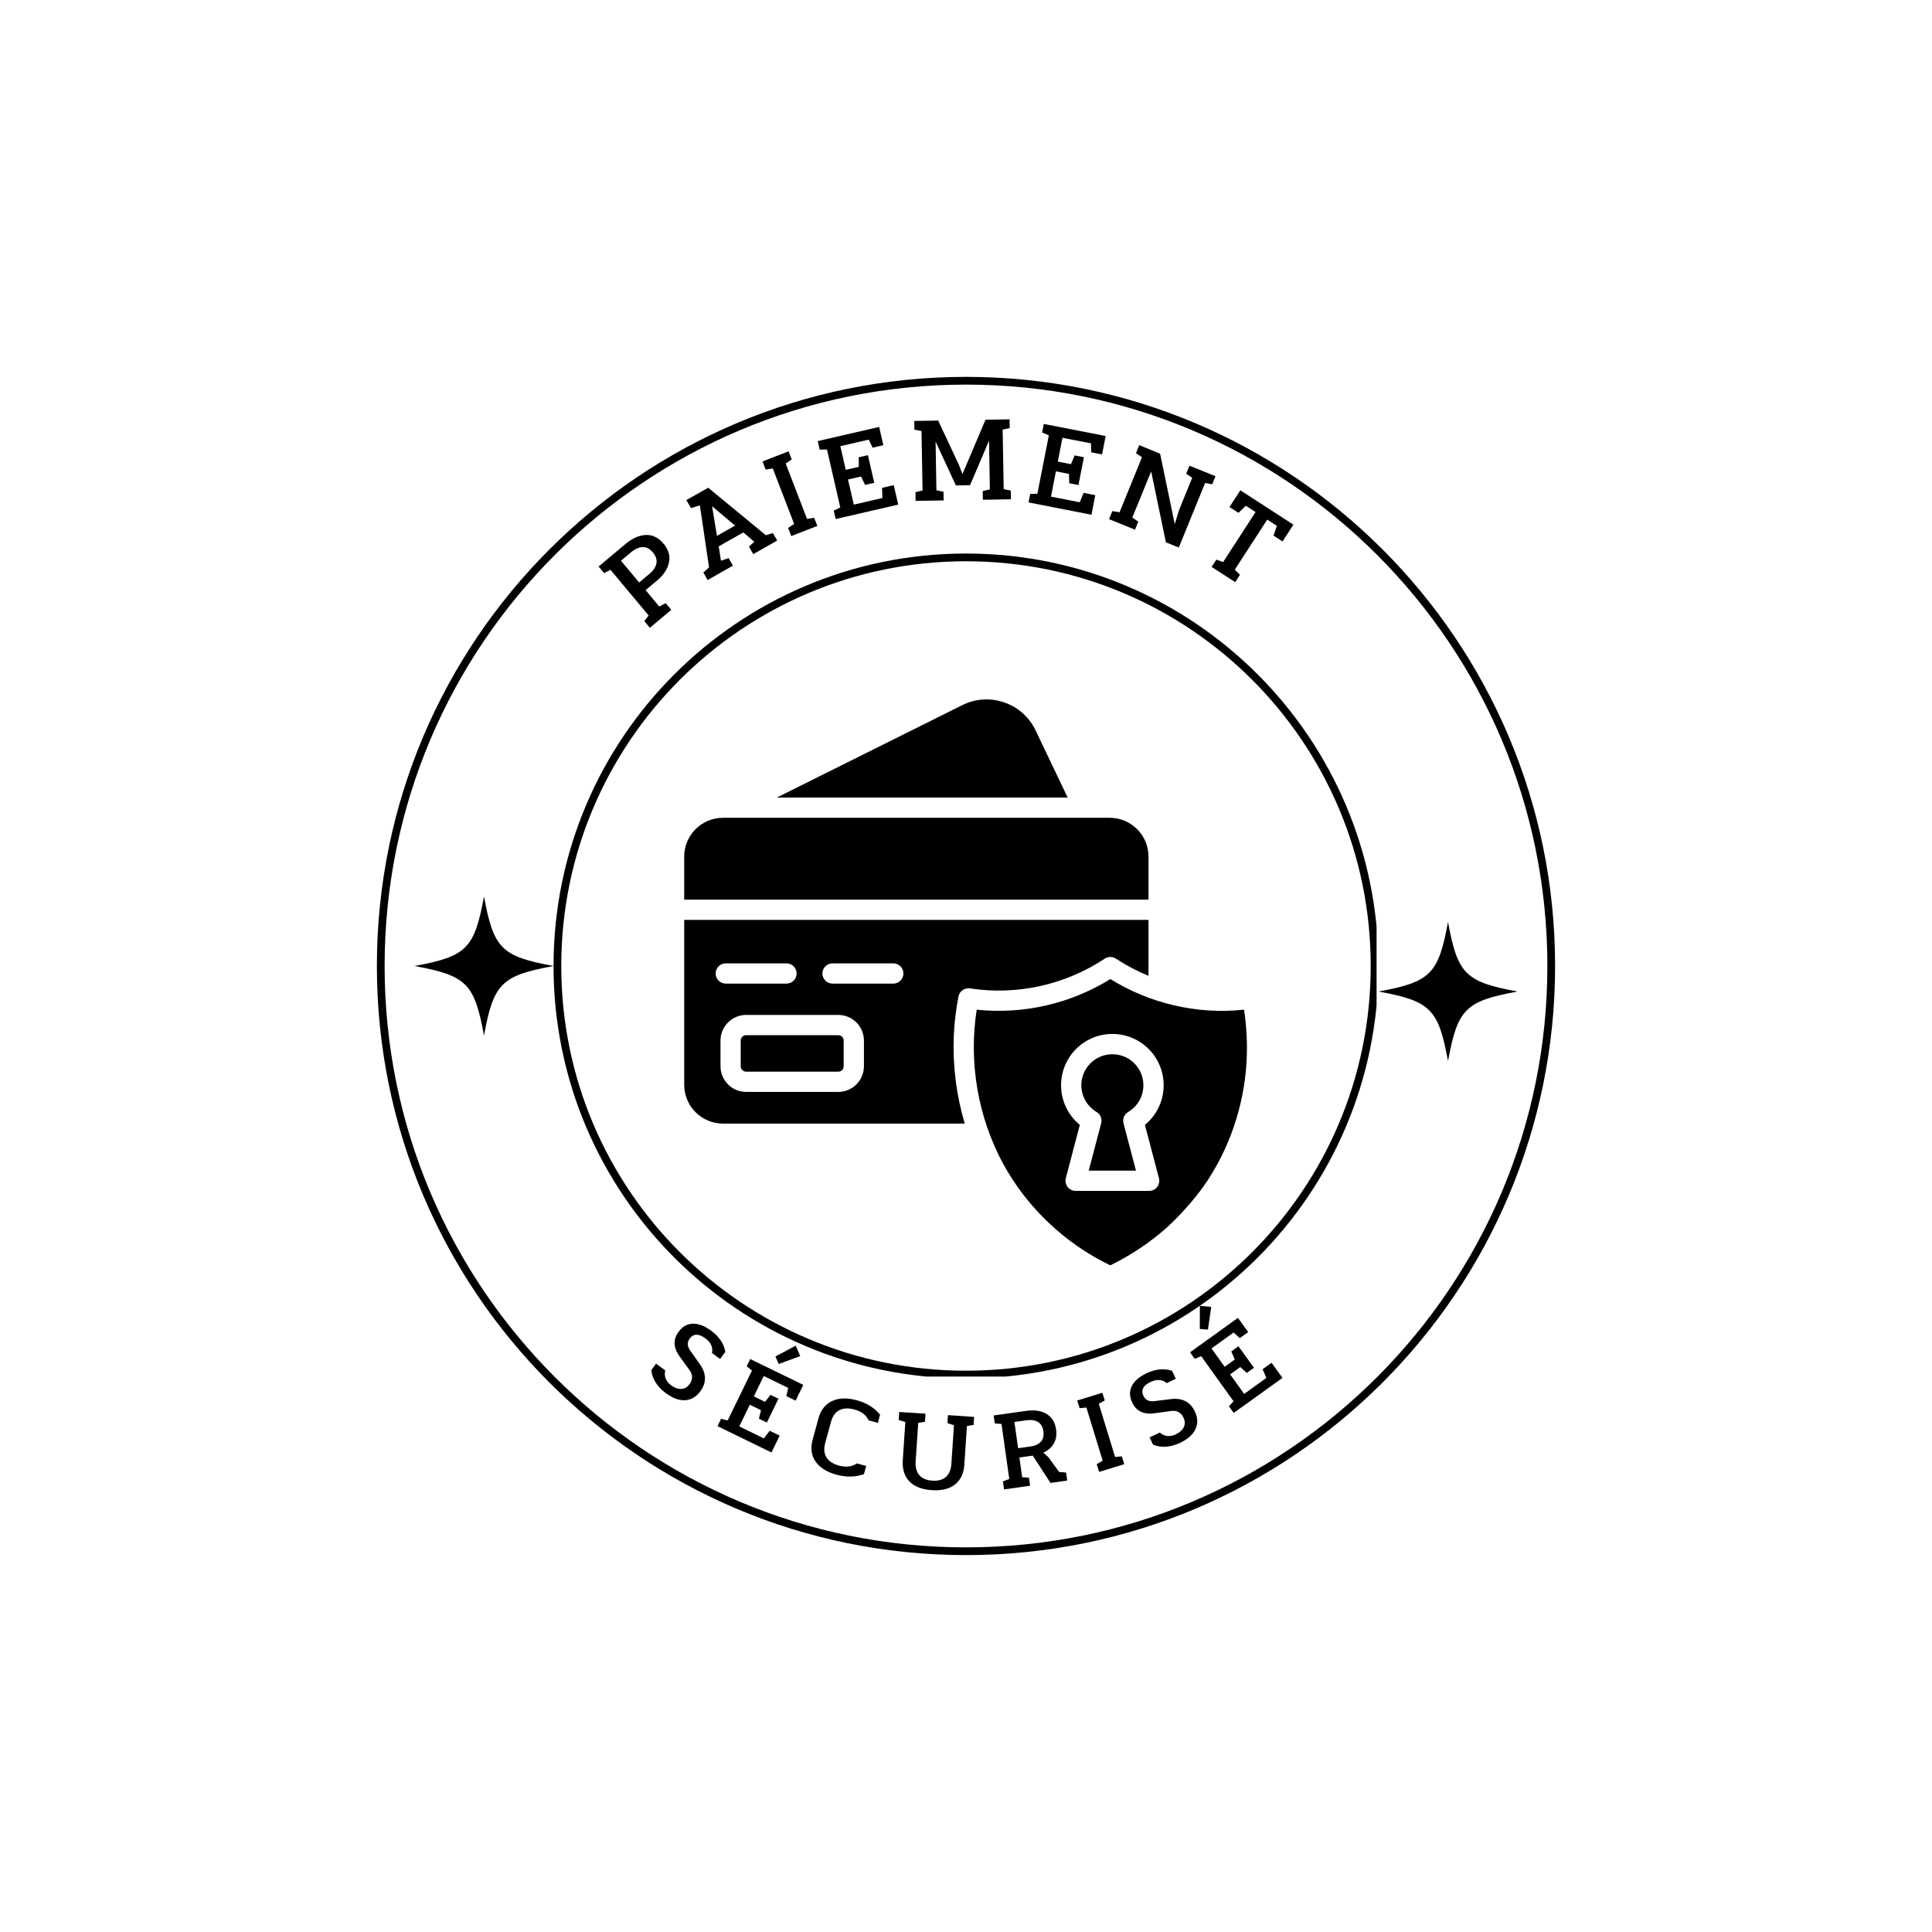
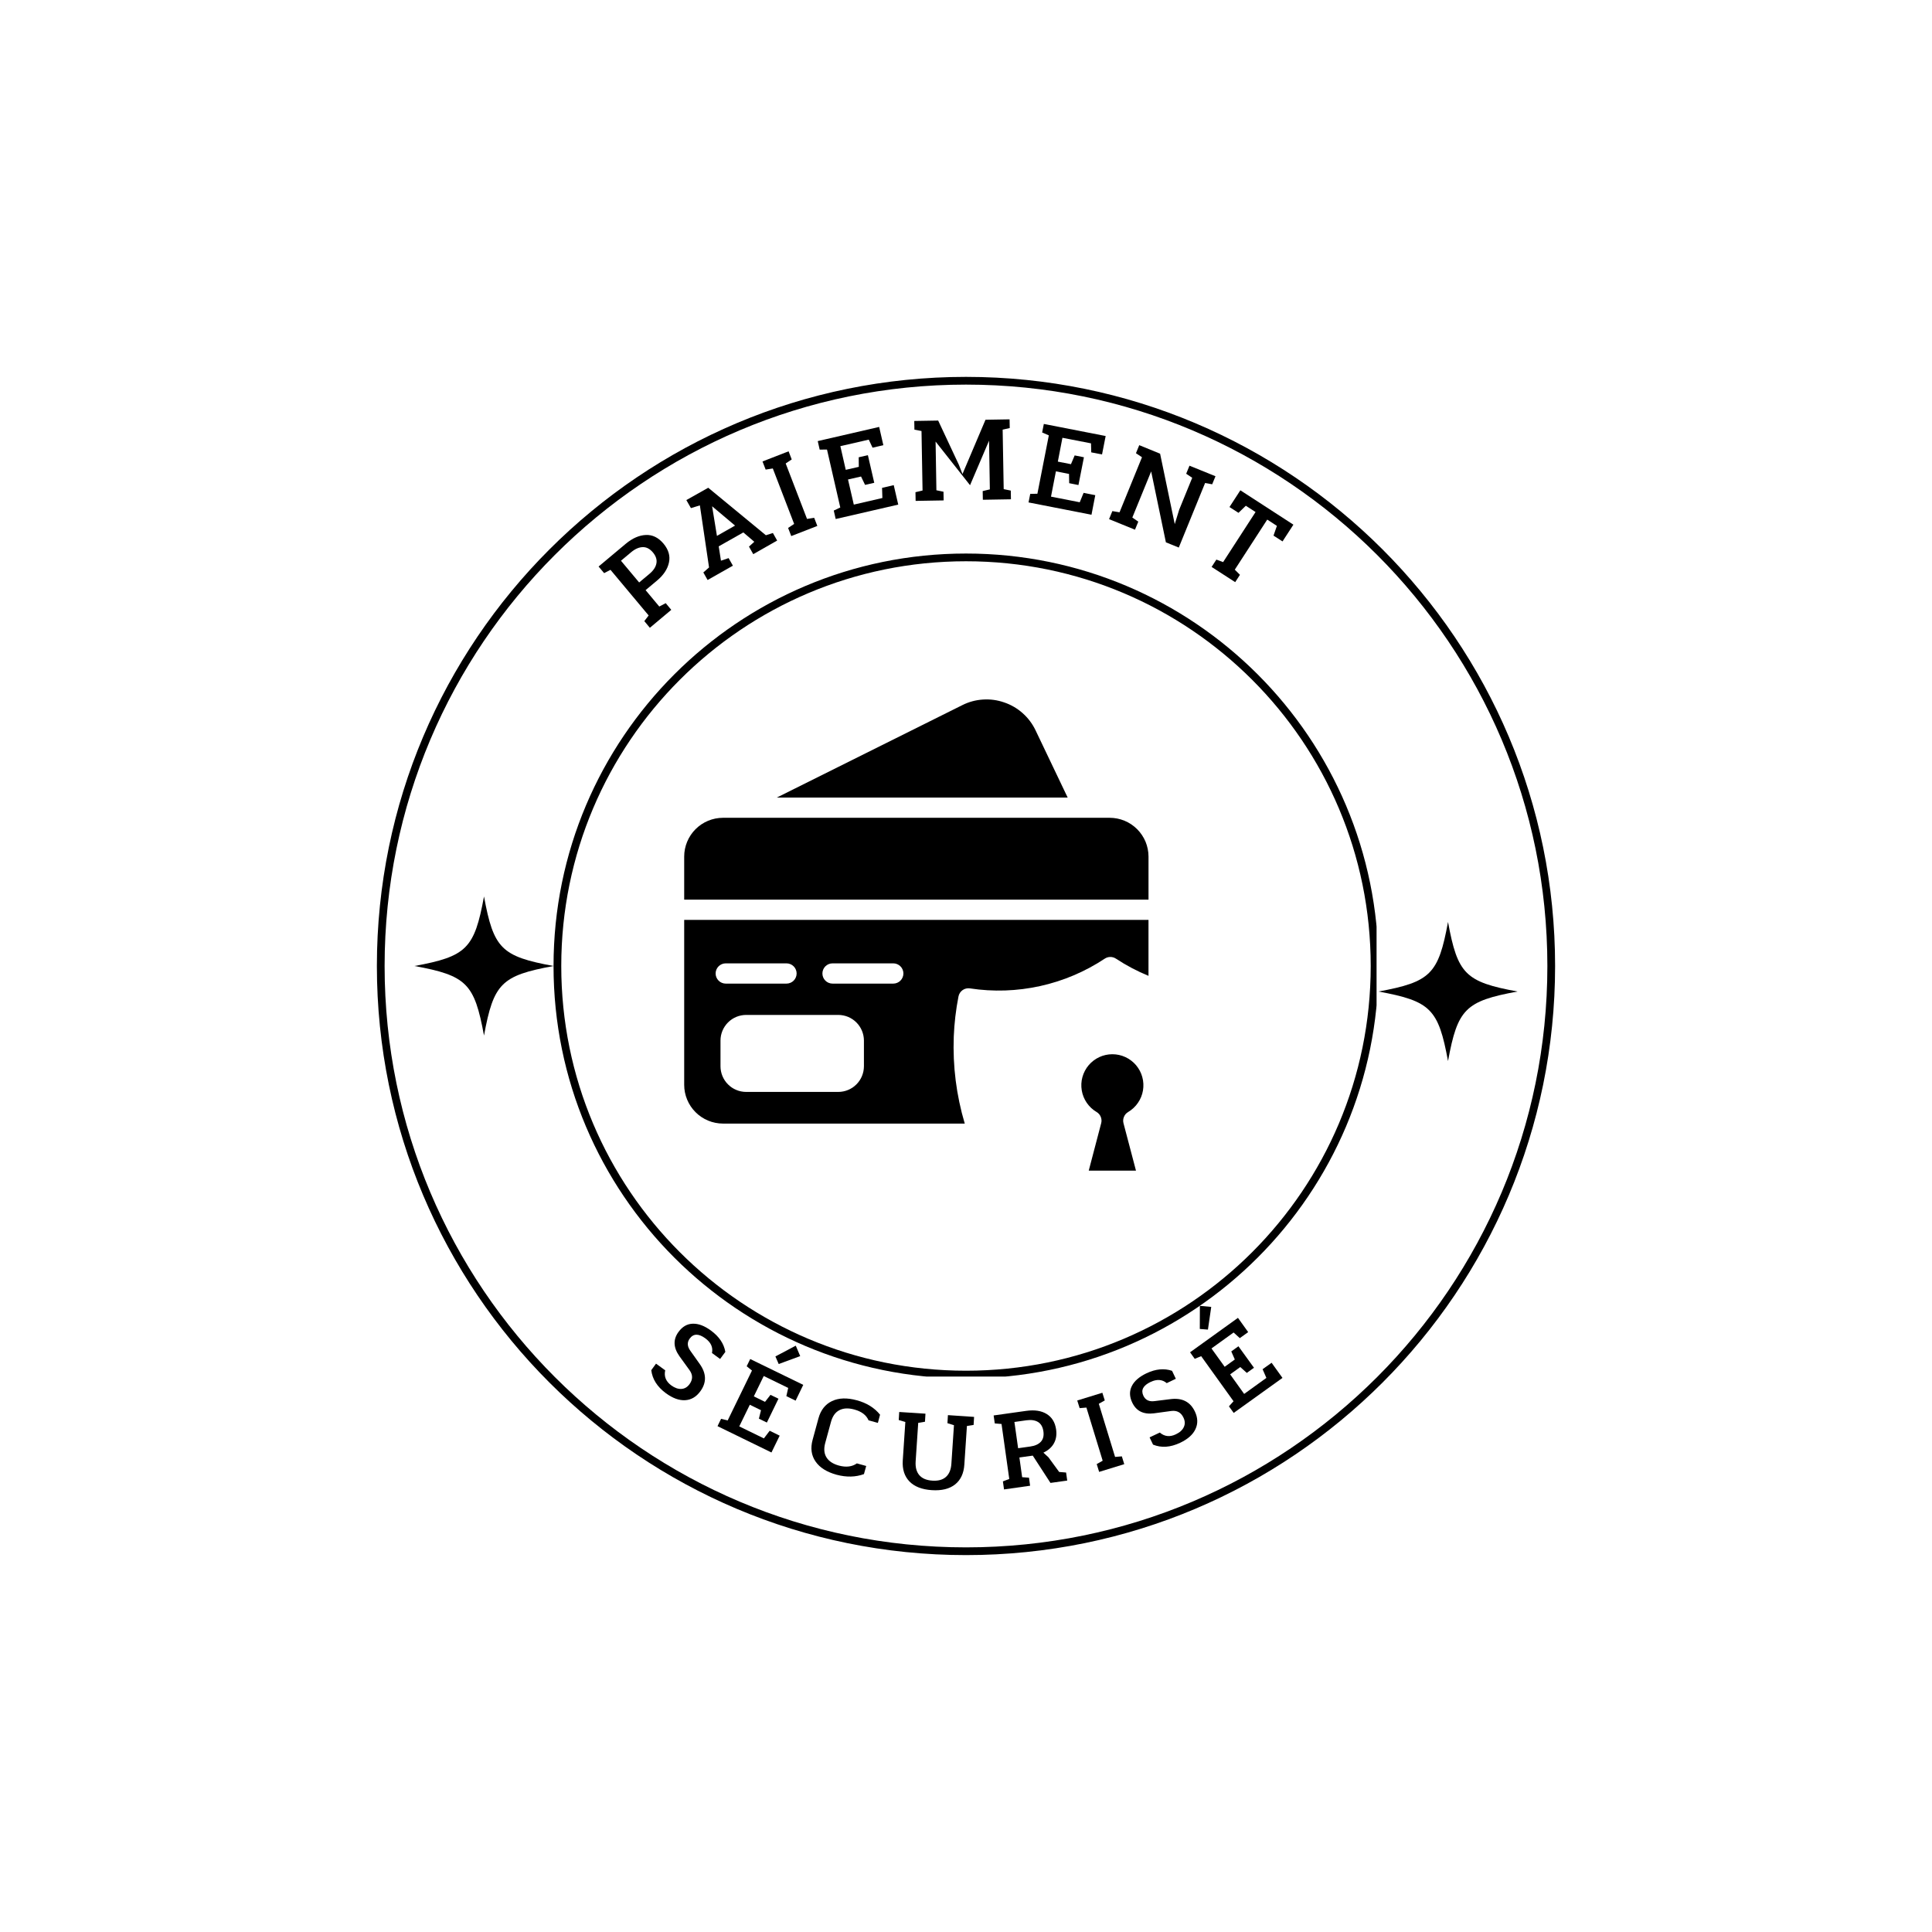
<svg xmlns="http://www.w3.org/2000/svg" version="1.0" preserveAspectRatio="xMidYMid meet" height="500" viewBox="0 0 375 375" zoomAndPan="magnify" width="500">
  <defs>
    <g />
    <clipPath id="b8e47b8efd">
      <path clip-rule="nonzero" d="M 73.152 73.152 L 301.844 73.152 L 301.844 301.844 L 73.152 301.844 Z M 73.152 73.152" />
    </clipPath>
    <clipPath id="f865d47d46">
      <path clip-rule="nonzero" d="M 187.5 73.152 C 124.348 73.152 73.152 124.348 73.152 187.5 C 73.152 250.652 124.348 301.844 187.5 301.844 C 250.652 301.844 301.844 250.652 301.844 187.5 C 301.844 124.348 250.652 73.152 187.5 73.152 Z M 187.5 73.152" />
    </clipPath>
    <clipPath id="1241c50f58">
      <path clip-rule="nonzero" d="M 107.441 107.441 L 267.191 107.441 L 267.191 267.191 L 107.441 267.191 Z M 107.441 107.441" />
    </clipPath>
    <clipPath id="387e15a72b">
      <path clip-rule="nonzero" d="M 187.5 107.441 C 143.285 107.441 107.441 143.285 107.441 187.5 C 107.441 231.711 143.285 267.555 187.5 267.555 C 231.711 267.555 267.555 231.711 267.555 187.5 C 267.555 143.285 231.711 107.441 187.5 107.441 Z M 187.5 107.441" />
    </clipPath>
    <clipPath id="de0a310918">
      <path clip-rule="nonzero" d="M 267.559 178.953 L 294.559 178.953 L 294.559 205.953 L 267.559 205.953 Z M 267.559 178.953" />
    </clipPath>
    <clipPath id="9d8b6dded0">
      <path clip-rule="nonzero" d="M 80.445 174.004 L 107.445 174.004 L 107.445 201 L 80.445 201 Z M 80.445 174.004" />
    </clipPath>
    <clipPath id="c0a081af42">
      <path clip-rule="nonzero" d="M 132.387 178 L 223 178 L 223 219 L 132.387 219 Z M 132.387 178" />
    </clipPath>
    <clipPath id="c838525850">
      <path clip-rule="nonzero" d="M 132.387 158 L 223 158 L 223 175 L 132.387 175 Z M 132.387 158" />
    </clipPath>
    <clipPath id="f2a86768c9">
-       <path clip-rule="nonzero" d="M 189 190 L 242.637 190 L 242.637 245.617 L 189 245.617 Z M 189 190" />
-     </clipPath>
+       </clipPath>
    <clipPath id="38d08657a9">
      <path clip-rule="nonzero" d="M 150 135.367 L 208 135.367 L 208 155 L 150 155 Z M 150 135.367" />
    </clipPath>
  </defs>
-   <rect fill-opacity="1" height="450" y="-37.5" fill="#ffffff" width="450" x="-37.5" />
  <rect fill-opacity="1" height="450" y="-37.5" fill="#ffffff" width="450" x="-37.5" />
  <g clip-path="url(#b8e47b8efd)">
    <g clip-path="url(#f865d47d46)">
      <path stroke-miterlimit="4" stroke-opacity="1" stroke-width="4" stroke="#000000" d="M 152.461 -0.002 C 68.258 -0.002 -0.002 68.258 -0.002 152.461 C -0.002 236.665 68.258 304.92 152.461 304.92 C 236.665 304.92 304.92 236.665 304.92 152.461 C 304.92 68.258 236.665 -0.002 152.461 -0.002 Z M 152.461 -0.002" stroke-linejoin="miter" fill="none" transform="matrix(0.75, 0, 0, 0.75, 73.154, 73.154)" stroke-linecap="butt" />
    </g>
  </g>
  <g clip-path="url(#1241c50f58)">
    <g clip-path="url(#387e15a72b)">
      <path stroke-miterlimit="4" stroke-opacity="1" stroke-width="4" stroke="#000000" d="M 106.744 -0.001 C 47.791 -0.001 -0.001 47.791 -0.001 106.744 C -0.001 165.692 47.791 213.483 106.744 213.483 C 165.692 213.483 213.483 165.692 213.483 106.744 C 213.483 47.791 165.692 -0.001 106.744 -0.001 Z M 106.744 -0.001" stroke-linejoin="miter" fill="none" transform="matrix(0.75, 0, 0, 0.75, 107.442, 107.442)" stroke-linecap="butt" />
    </g>
  </g>
  <g clip-path="url(#de0a310918)">
    <path fill-rule="nonzero" fill-opacity="1" d="M 294.555 192.453 C 284.43 194.316 282.922 195.828 281.059 205.953 C 279.191 195.828 277.684 194.316 267.559 192.453 C 277.684 190.59 279.191 189.078 281.059 178.953 C 282.922 189.078 284.43 190.59 294.555 192.453 Z M 294.555 192.453" fill="#000000" />
  </g>
  <g clip-path="url(#9d8b6dded0)">
    <path fill-rule="nonzero" fill-opacity="1" d="M 107.445 187.5 C 97.32 189.363 95.809 190.875 93.945 201 C 92.082 190.875 90.57 189.363 80.445 187.5 C 90.57 185.637 92.082 184.125 93.945 174.004 C 95.809 184.125 97.32 185.637 107.445 187.5 Z M 107.445 187.5" fill="#000000" />
  </g>
  <g clip-path="url(#c0a081af42)">
    <path fill-rule="nonzero" fill-opacity="1" d="M 186.039 193.418 C 186.086 193.168 186.18 192.938 186.316 192.723 C 186.453 192.512 186.625 192.332 186.832 192.184 C 187.039 192.035 187.266 191.934 187.512 191.875 C 187.762 191.816 188.008 191.809 188.262 191.844 C 190.527 192.191 192.805 192.324 195.094 192.25 C 197.383 192.172 199.648 191.887 201.887 191.395 C 204.125 190.902 206.297 190.207 208.406 189.312 C 210.516 188.418 212.527 187.336 214.438 186.07 C 214.766 185.855 215.125 185.746 215.52 185.746 C 215.91 185.746 216.27 185.855 216.598 186.07 C 218.602 187.387 220.707 188.5 222.922 189.41 L 222.922 178.551 L 132.801 178.551 L 132.801 210.559 C 132.801 211.051 132.848 211.543 132.945 212.027 C 133.043 212.512 133.184 212.98 133.375 213.438 C 133.562 213.895 133.797 214.328 134.07 214.738 C 134.344 215.148 134.656 215.527 135.008 215.879 C 135.355 216.227 135.734 216.539 136.145 216.812 C 136.559 217.09 136.992 217.32 137.445 217.508 C 137.902 217.699 138.375 217.844 138.859 217.938 C 139.344 218.035 139.832 218.086 140.324 218.086 L 187.258 218.086 C 185.625 212.578 184.914 206.957 185.125 201.219 C 185.23 198.594 185.535 195.996 186.039 193.418 Z M 138.902 188.953 C 138.902 188.691 138.949 188.441 139.051 188.199 C 139.152 187.961 139.293 187.746 139.477 187.562 C 139.66 187.379 139.875 187.234 140.113 187.137 C 140.355 187.035 140.605 186.988 140.867 186.988 L 152.656 186.988 C 152.918 186.988 153.168 187.035 153.41 187.137 C 153.652 187.234 153.863 187.379 154.047 187.562 C 154.23 187.746 154.375 187.961 154.473 188.199 C 154.574 188.441 154.625 188.691 154.625 188.953 C 154.625 189.211 154.574 189.465 154.473 189.703 C 154.375 189.945 154.23 190.156 154.047 190.34 C 153.863 190.527 153.652 190.668 153.41 190.766 C 153.168 190.867 152.918 190.918 152.656 190.918 L 140.867 190.918 C 140.605 190.918 140.355 190.867 140.113 190.766 C 139.875 190.668 139.66 190.527 139.477 190.34 C 139.293 190.156 139.152 189.945 139.051 189.703 C 138.949 189.465 138.902 189.211 138.902 188.953 Z M 167.688 206.965 C 167.684 207.289 167.652 207.613 167.59 207.934 C 167.523 208.254 167.43 208.566 167.305 208.867 C 167.18 209.168 167.027 209.457 166.844 209.727 C 166.664 210 166.457 210.25 166.227 210.48 C 165.996 210.711 165.742 210.918 165.473 211.102 C 165.199 211.281 164.914 211.434 164.613 211.559 C 164.309 211.684 164 211.781 163.68 211.844 C 163.359 211.91 163.035 211.941 162.707 211.941 L 144.824 211.941 C 144.496 211.941 144.176 211.91 143.855 211.844 C 143.535 211.781 143.223 211.688 142.922 211.559 C 142.617 211.434 142.332 211.281 142.062 211.102 C 141.789 210.918 141.539 210.711 141.309 210.48 C 141.074 210.25 140.871 210 140.688 209.727 C 140.508 209.457 140.352 209.168 140.227 208.867 C 140.102 208.566 140.008 208.254 139.945 207.934 C 139.879 207.613 139.848 207.289 139.848 206.965 L 139.848 201.973 C 139.848 201.648 139.879 201.324 139.941 201.004 C 140.008 200.684 140.102 200.371 140.227 200.07 C 140.352 199.77 140.504 199.48 140.688 199.211 C 140.867 198.938 141.074 198.688 141.305 198.457 C 141.539 198.223 141.789 198.02 142.059 197.836 C 142.332 197.656 142.617 197.5 142.922 197.375 C 143.223 197.25 143.535 197.156 143.855 197.094 C 144.176 197.027 144.496 196.996 144.824 196.996 L 162.707 196.996 C 163.035 196.996 163.359 197.027 163.68 197.094 C 164 197.156 164.309 197.25 164.613 197.375 C 164.914 197.5 165.199 197.656 165.473 197.836 C 165.742 198.02 165.996 198.223 166.227 198.457 C 166.457 198.688 166.664 198.938 166.844 199.211 C 167.027 199.48 167.18 199.77 167.305 200.07 C 167.43 200.371 167.523 200.684 167.59 201.004 C 167.652 201.324 167.688 201.648 167.688 201.973 Z M 173.387 190.918 L 161.594 190.918 C 161.332 190.918 161.082 190.867 160.84 190.766 C 160.602 190.668 160.387 190.527 160.203 190.34 C 160.02 190.156 159.879 189.945 159.777 189.703 C 159.68 189.465 159.629 189.211 159.629 188.953 C 159.629 188.691 159.68 188.441 159.777 188.199 C 159.879 187.961 160.02 187.746 160.203 187.562 C 160.387 187.379 160.602 187.234 160.84 187.137 C 161.082 187.035 161.332 186.988 161.594 186.988 L 173.387 186.988 C 173.645 186.988 173.898 187.035 174.137 187.137 C 174.379 187.234 174.59 187.379 174.773 187.562 C 174.961 187.746 175.102 187.961 175.199 188.199 C 175.301 188.441 175.352 188.691 175.352 188.953 C 175.352 189.211 175.301 189.465 175.199 189.703 C 175.102 189.945 174.961 190.156 174.773 190.34 C 174.59 190.527 174.379 190.668 174.137 190.766 C 173.898 190.867 173.645 190.918 173.387 190.918 Z M 173.387 190.918" fill="#000000" />
  </g>
  <g clip-path="url(#c838525850)">
    <path fill-rule="nonzero" fill-opacity="1" d="M 132.801 166.262 L 132.801 174.621 L 222.926 174.621 L 222.926 166.262 C 222.926 165.766 222.875 165.277 222.777 164.793 C 222.684 164.309 222.539 163.84 222.352 163.383 C 222.16 162.926 221.93 162.492 221.652 162.082 C 221.379 161.672 221.066 161.289 220.719 160.941 C 220.367 160.594 219.988 160.281 219.578 160.004 C 219.168 159.73 218.734 159.5 218.277 159.309 C 217.82 159.121 217.352 158.977 216.867 158.879 C 216.383 158.785 215.891 158.734 215.398 158.734 L 140.324 158.734 C 139.832 158.734 139.344 158.785 138.859 158.879 C 138.375 158.977 137.902 159.121 137.445 159.309 C 136.992 159.5 136.559 159.73 136.145 160.004 C 135.734 160.281 135.355 160.594 135.008 160.941 C 134.656 161.289 134.344 161.672 134.07 162.082 C 133.797 162.492 133.562 162.926 133.375 163.383 C 133.184 163.84 133.043 164.309 132.945 164.793 C 132.848 165.277 132.801 165.766 132.801 166.262 Z M 132.801 166.262" fill="#000000" />
  </g>
-   <path fill-rule="nonzero" fill-opacity="1" d="M 144.82 200.926 L 162.707 200.926 C 162.848 200.926 162.98 200.953 163.109 201.004 C 163.238 201.059 163.352 201.133 163.449 201.234 C 163.547 201.332 163.621 201.445 163.676 201.574 C 163.73 201.699 163.754 201.836 163.754 201.973 L 163.754 206.961 C 163.754 207.102 163.73 207.234 163.676 207.363 C 163.621 207.492 163.547 207.605 163.449 207.703 C 163.352 207.801 163.238 207.875 163.109 207.93 C 162.98 207.98 162.848 208.008 162.707 208.008 L 144.82 208.008 C 144.68 208.008 144.547 207.98 144.418 207.93 C 144.289 207.875 144.176 207.801 144.078 207.703 C 143.98 207.605 143.902 207.492 143.852 207.363 C 143.797 207.234 143.77 207.102 143.77 206.961 L 143.77 201.973 C 143.77 201.836 143.797 201.699 143.852 201.574 C 143.902 201.445 143.98 201.332 144.078 201.234 C 144.176 201.133 144.289 201.059 144.418 201.004 C 144.547 200.953 144.68 200.926 144.82 200.926 Z M 144.82 200.926" fill="#000000" />
  <g clip-path="url(#f2a86768c9)">
    <path fill-rule="nonzero" fill-opacity="1" d="M 241.469 195.98 C 236.84 196.465 232.262 196.172 227.734 195.102 C 223.391 194.074 219.316 192.387 215.516 190.035 C 213.59 191.227 211.582 192.254 209.488 193.113 C 207.395 193.973 205.246 194.656 203.039 195.16 C 200.832 195.668 198.602 195.988 196.34 196.125 C 194.082 196.262 191.824 196.215 189.574 195.98 C 189.184 198.523 188.996 201.086 189.016 203.66 C 189.039 206.234 189.266 208.793 189.699 211.332 C 190.133 213.871 190.77 216.355 191.605 218.793 C 192.441 221.227 193.469 223.582 194.684 225.852 C 197.043 230.145 200 233.977 203.555 237.348 C 207.109 240.719 211.094 243.473 215.504 245.602 C 219.488 243.66 223.141 241.219 226.461 238.285 C 228.145 236.738 229.727 235.09 231.203 233.34 C 232.316 232.035 233.352 230.672 234.312 229.25 C 234.367 229.168 235.418 227.559 236.348 225.852 C 238.375 222.102 239.867 218.148 240.824 213.992 C 241.781 209.84 242.168 205.633 241.988 201.371 C 241.914 199.566 241.742 197.766 241.469 195.98 Z M 224.949 228.688 C 224.988 228.832 225.008 228.98 225.012 229.129 C 225.016 229.281 225.004 229.43 224.973 229.578 C 224.945 229.727 224.898 229.867 224.836 230.004 C 224.773 230.141 224.695 230.27 224.605 230.387 C 224.512 230.508 224.406 230.613 224.293 230.707 C 224.176 230.805 224.051 230.883 223.914 230.949 C 223.781 231.016 223.637 231.066 223.492 231.102 C 223.344 231.133 223.195 231.152 223.047 231.152 L 208.777 231.152 C 208.629 231.152 208.48 231.133 208.332 231.102 C 208.188 231.066 208.047 231.016 207.91 230.949 C 207.777 230.883 207.652 230.805 207.535 230.707 C 207.418 230.613 207.312 230.508 207.223 230.387 C 207.129 230.27 207.055 230.141 206.992 230.004 C 206.93 229.867 206.883 229.727 206.852 229.578 C 206.82 229.43 206.809 229.281 206.812 229.129 C 206.816 228.98 206.84 228.832 206.875 228.688 L 209.59 218.34 C 209.062 217.906 208.586 217.426 208.16 216.898 C 207.73 216.367 207.363 215.797 207.051 215.191 C 206.738 214.586 206.492 213.953 206.312 213.297 C 206.129 212.641 206.016 211.973 205.973 211.293 C 205.93 210.613 205.953 209.938 206.047 209.262 C 206.141 208.586 206.305 207.93 206.535 207.289 C 206.762 206.648 207.055 206.035 207.41 205.453 C 207.766 204.871 208.176 204.332 208.641 203.836 C 209.105 203.34 209.617 202.895 210.176 202.5 C 210.734 202.109 211.324 201.777 211.949 201.508 C 212.574 201.234 213.219 201.031 213.887 200.895 C 214.555 200.754 215.227 200.688 215.91 200.688 C 216.59 200.688 217.266 200.754 217.93 200.895 C 218.598 201.031 219.246 201.234 219.871 201.508 C 220.496 201.777 221.086 202.109 221.645 202.5 C 222.199 202.895 222.711 203.34 223.176 203.836 C 223.641 204.332 224.055 204.871 224.406 205.453 C 224.762 206.035 225.055 206.648 225.285 207.289 C 225.516 207.93 225.676 208.586 225.77 209.262 C 225.863 209.938 225.891 210.613 225.844 211.293 C 225.801 211.973 225.688 212.641 225.508 213.297 C 225.324 213.953 225.078 214.586 224.766 215.191 C 224.457 215.797 224.086 216.367 223.66 216.898 C 223.23 217.426 222.754 217.906 222.227 218.34 Z M 224.949 228.688" fill="#000000" />
  </g>
  <g clip-path="url(#38d08657a9)">
    <path fill-rule="nonzero" fill-opacity="1" d="M 194.914 136.34 C 193.578 135.875 192.203 135.688 190.789 135.781 C 189.375 135.871 188.039 136.234 186.773 136.871 L 150.777 154.805 L 207.234 154.805 L 201.008 141.77 C 200.398 140.492 199.566 139.379 198.512 138.438 C 197.453 137.496 196.254 136.793 194.914 136.34 Z M 194.914 136.34" fill="#000000" />
  </g>
  <path fill-rule="nonzero" fill-opacity="1" d="M 218.98 215.836 C 219.355 215.609 219.703 215.352 220.023 215.051 C 220.344 214.75 220.629 214.422 220.875 214.059 C 221.125 213.699 221.332 213.316 221.496 212.91 C 221.66 212.504 221.777 212.086 221.852 211.652 C 221.922 211.219 221.949 210.785 221.926 210.348 C 221.906 209.91 221.836 209.48 221.719 209.059 C 221.605 208.637 221.445 208.23 221.242 207.844 C 221.035 207.457 220.793 207.094 220.512 206.758 C 220.227 206.426 219.914 206.125 219.562 205.859 C 219.215 205.594 218.844 205.367 218.445 205.184 C 218.047 205 217.637 204.859 217.207 204.766 C 216.781 204.672 216.348 204.625 215.91 204.625 C 215.473 204.625 215.039 204.672 214.609 204.766 C 214.184 204.859 213.77 205 213.371 205.184 C 212.977 205.367 212.602 205.594 212.254 205.859 C 211.906 206.125 211.59 206.426 211.309 206.758 C 211.023 207.094 210.781 207.457 210.578 207.844 C 210.375 208.23 210.215 208.637 210.098 209.059 C 209.98 209.48 209.914 209.91 209.891 210.348 C 209.871 210.785 209.895 211.219 209.969 211.652 C 210.039 212.086 210.16 212.504 210.324 212.91 C 210.488 213.316 210.695 213.699 210.941 214.059 C 211.191 214.422 211.473 214.75 211.793 215.051 C 212.113 215.352 212.461 215.609 212.84 215.836 C 213.215 216.059 213.488 216.371 213.656 216.777 C 213.82 217.18 213.852 217.598 213.738 218.02 L 211.324 227.219 L 220.492 227.219 L 218.07 218.023 C 217.961 217.598 217.988 217.18 218.16 216.777 C 218.328 216.371 218.602 216.055 218.98 215.836 Z M 218.98 215.836" fill="#000000" />
  <g fill-opacity="1" fill="#000000">
    <g transform="translate(125.185, 122.651)">
      <g>
        <path d="M -0.125 -2.094 L 0.719 -3.188 L -6.688 -12.047 L -7.922 -11.406 L -9 -12.688 L -3.719 -17.109 C -2.414 -18.191 -1.117 -18.758 0.172 -18.812 C 1.461 -18.875 2.609 -18.312 3.609 -17.125 C 4.586 -15.945 4.938 -14.723 4.656 -13.453 C 4.383 -12.18 3.598 -11.004 2.297 -9.922 L 0.125 -8.109 L 2.781 -4.922 L 4.031 -5.578 L 5.109 -4.281 L 0.953 -0.797 Z M 0.875 -11.266 C 1.633 -11.898 2.082 -12.57 2.219 -13.281 C 2.363 -13.988 2.145 -14.695 1.562 -15.406 C 0.957 -16.125 0.297 -16.473 -0.422 -16.453 C -1.148 -16.441 -1.895 -16.117 -2.656 -15.484 L -4.656 -13.812 L -1.125 -9.594 Z M 0.875 -11.266" />
      </g>
    </g>
  </g>
  <g fill-opacity="1" fill="#000000">
    <g transform="translate(137.064, 112.735)">
      <g>
        <path d="M 12.953 -9.281 L 13.781 -7.812 L 9.141 -5.172 L 8.312 -6.641 L 9.344 -7.578 L 7.219 -9.391 L 2.438 -6.688 L 2.875 -3.906 L 4.359 -4.406 L 5.188 -2.938 L 0.281 -0.156 L -0.547 -1.625 L 0.562 -2.594 L -1.219 -14.641 L -2.953 -14.109 L -3.844 -15.672 L 0.406 -18.062 L 11.594 -8.844 Z M 5.609 -10.719 L 1.156 -14.469 L 2.094 -8.719 Z M 5.609 -10.719" />
      </g>
    </g>
  </g>
  <g fill-opacity="1" fill="#000000">
    <g transform="translate(152.424, 104.49)">
      <g>
        <path d="M 0.547 -2.016 L 1.719 -2.797 L -2.422 -13.562 L -3.812 -13.344 L -4.422 -14.922 L 0.641 -16.891 L 1.25 -15.312 L 0.078 -14.531 L 4.219 -3.766 L 5.609 -3.984 L 6.219 -2.406 L 1.156 -0.438 Z M 0.547 -2.016" />
      </g>
    </g>
  </g>
  <g fill-opacity="1" fill="#000000">
    <g transform="translate(161.004, 101.022)">
      <g>
        <path d="M 0.828 -1.922 L 2.094 -2.516 L -0.484 -13.766 L -1.906 -13.75 L -2.281 -15.406 L 9.641 -18.156 L 10.453 -14.609 L 8.359 -14.125 L 7.625 -15.688 L 2.109 -14.422 L 3.156 -9.828 L 5.688 -10.406 L 5.672 -12.266 L 7.453 -12.672 L 8.688 -7.312 L 6.906 -6.906 L 6.125 -8.531 L 3.594 -7.953 L 4.719 -3.078 L 10.266 -4.359 L 10.203 -6.328 L 12.469 -6.859 L 13.344 -3.078 L 1.203 -0.281 Z M 0.828 -1.922" />
      </g>
    </g>
  </g>
  <g fill-opacity="1" fill="#000000">
    <g transform="translate(176.489, 97.239)">
      <g>
-         <path d="M 1.203 -1.703 L 2.578 -2.031 L 2.375 -13.578 L 1 -13.844 L 0.969 -15.531 L 5.609 -15.609 L 9.625 -7.031 L 10.328 -5.234 L 14.797 -15.766 L 19.469 -15.844 L 19.5 -14.156 L 18.125 -13.844 L 18.328 -2.297 L 19.703 -2.016 L 19.734 -0.328 L 14.281 -0.234 L 14.25 -1.922 L 15.641 -2.25 L 15.484 -11.703 L 11.797 -3.062 L 9.047 -3.016 L 5.109 -11.531 L 5.266 -2.078 L 6.641 -1.797 L 6.672 -0.109 L 1.234 -0.016 Z M 1.203 -1.703" />
+         <path d="M 1.203 -1.703 L 2.578 -2.031 L 2.375 -13.578 L 1 -13.844 L 0.969 -15.531 L 5.609 -15.609 L 9.625 -7.031 L 10.328 -5.234 L 14.797 -15.766 L 19.469 -15.844 L 19.5 -14.156 L 18.125 -13.844 L 18.328 -2.297 L 19.703 -2.016 L 19.734 -0.328 L 14.281 -0.234 L 14.25 -1.922 L 15.641 -2.25 L 15.484 -11.703 L 11.797 -3.062 L 5.109 -11.531 L 5.266 -2.078 L 6.641 -1.797 L 6.672 -0.109 L 1.234 -0.016 Z M 1.203 -1.703" />
      </g>
    </g>
  </g>
  <g fill-opacity="1" fill="#000000">
    <g transform="translate(198.42, 97.287)">
      <g>
        <path d="M 1.547 -1.422 L 2.938 -1.453 L 5.156 -12.781 L 3.859 -13.344 L 4.188 -15 L 16.188 -12.656 L 15.484 -9.078 L 13.391 -9.484 L 13.344 -11.234 L 7.797 -12.312 L 6.906 -7.688 L 9.453 -7.188 L 10.172 -8.891 L 11.969 -8.531 L 10.906 -3.141 L 9.109 -3.5 L 9.078 -5.297 L 6.531 -5.797 L 5.578 -0.891 L 11.156 0.203 L 11.906 -1.625 L 14.172 -1.172 L 13.438 2.625 L 1.219 0.234 Z M 1.547 -1.422" />
      </g>
    </g>
  </g>
  <g fill-opacity="1" fill="#000000">
    <g transform="translate(214.128, 100.297)">
      <g>
        <path d="M 1.781 -1.094 L 3.172 -0.859 L 7.531 -11.547 L 6.359 -12.328 L 7 -13.891 L 11.047 -12.234 L 13.891 1.438 L 14.75 -1.359 L 17.281 -7.562 L 16.109 -8.344 L 16.75 -9.906 L 21.797 -7.859 L 21.156 -6.297 L 19.781 -6.547 L 14.672 5.984 L 12.172 4.969 L 9.312 -8.797 L 5.656 0.156 L 6.812 0.953 L 6.172 2.516 L 1.141 0.469 Z M 1.781 -1.094" />
      </g>
    </g>
  </g>
  <g fill-opacity="1" fill="#000000">
    <g transform="translate(231.829, 107.869)">
      <g>
        <path d="M 4.266 0.75 L 5.578 1.234 L 11.875 -8.484 L 9.984 -9.703 L 8.562 -8.328 L 6.812 -9.453 L 8.922 -12.703 L 19.219 -6.031 L 17.109 -2.781 L 15.359 -3.906 L 16.016 -5.797 L 14.141 -7.016 L 7.844 2.703 L 8.844 3.703 L 7.922 5.125 L 3.344 2.172 Z M 4.266 0.75" />
      </g>
    </g>
  </g>
  <g fill-opacity="1" fill="#000000">
    <g transform="translate(244.129, 116.222)">
      <g />
    </g>
  </g>
  <g fill-opacity="1" fill="#000000">
    <g transform="translate(124.569, 266.682)">
      <g>
        <path d="M 4.672 3.734 C 2.992 2.492 2.051 1.004 1.844 -0.734 L 2.766 -2 L 4.547 -0.703 C 4.285 0.473 4.676 1.445 5.719 2.219 C 6.406 2.719 7.062 2.945 7.688 2.906 C 8.312 2.875 8.836 2.566 9.266 1.984 C 9.922 1.086 9.926 0.188 9.281 -0.719 L 7.312 -3.438 C 6.113 -5.125 6.055 -6.703 7.141 -8.172 C 7.891 -9.191 8.805 -9.719 9.891 -9.75 C 10.984 -9.789 12.16 -9.348 13.422 -8.422 C 15.016 -7.254 15.945 -5.875 16.219 -4.281 L 15.203 -2.906 L 13.625 -4.062 C 13.852 -5.164 13.426 -6.113 12.344 -6.906 C 11.039 -7.863 10.031 -7.852 9.312 -6.875 C 8.758 -6.133 8.812 -5.32 9.469 -4.438 L 11.234 -1.953 C 12.566 -0.098 12.609 1.676 11.359 3.375 C 10.566 4.457 9.586 5.031 8.422 5.094 C 7.254 5.164 6.004 4.711 4.672 3.734 Z M 4.672 3.734" />
      </g>
    </g>
  </g>
  <g fill-opacity="1" fill="#000000">
    <g transform="translate(138.24, 276.317)">
      <g>
        <path d="M 12.266 -13.031 L 16.219 -15.125 L 17.078 -13.094 L 12.906 -11.562 Z M 1.719 -0.922 L 3 -0.609 L 7.719 -10.297 L 6.688 -11.125 L 7.375 -12.531 L 17.672 -7.516 L 16.188 -4.453 L 14.391 -5.328 L 14.75 -6.922 L 10 -9.234 L 8.078 -5.281 L 10.25 -4.219 L 11.312 -5.578 L 12.859 -4.828 L 10.609 -0.203 L 9.062 -0.953 L 9.469 -2.594 L 7.297 -3.656 L 5.25 0.547 L 10.031 2.875 L 11.156 1.391 L 13.094 2.344 L 11.5 5.609 L 1.031 0.5 Z M 1.719 -0.922" />
      </g>
    </g>
  </g>
  <g fill-opacity="1" fill="#000000">
    <g transform="translate(155.271, 284.075)">
      <g>
        <path d="M 7.109 2.172 C 5.211 1.648 3.852 0.797 3.031 -0.391 C 2.207 -1.578 2.016 -2.977 2.453 -4.594 L 3.594 -8.781 C 4.031 -10.383 4.906 -11.5 6.219 -12.125 C 7.531 -12.75 9.133 -12.801 11.031 -12.281 C 12.945 -11.77 14.453 -10.836 15.547 -9.484 L 15.125 -7.891 L 13.312 -8.391 C 12.883 -9.41 11.953 -10.113 10.516 -10.5 C 9.367 -10.812 8.406 -10.758 7.625 -10.344 C 6.852 -9.938 6.316 -9.176 6.016 -8.062 L 4.906 -4 C 4.602 -2.883 4.68 -1.953 5.141 -1.203 C 5.609 -0.453 6.414 0.078 7.562 0.391 C 8.957 0.766 10.117 0.625 11.047 -0.031 L 12.859 0.469 L 12.422 2.047 C 10.797 2.641 9.023 2.68 7.109 2.172 Z M 7.109 2.172" />
      </g>
    </g>
  </g>
  <g fill-opacity="1" fill="#000000">
    <g transform="translate(172.882, 288.488)">
      <g>
        <path d="M 7.984 0.75 C 6.066 0.625 4.617 0.062 3.641 -0.938 C 2.672 -1.945 2.238 -3.301 2.344 -5 L 2.844 -12.484 L 1.562 -12.859 L 1.656 -14.422 L 6.75 -14.094 L 6.656 -12.531 L 5.344 -12.312 L 4.844 -4.828 C 4.77 -3.691 5.008 -2.801 5.562 -2.156 C 6.113 -1.52 6.961 -1.164 8.109 -1.094 C 9.234 -1.02 10.109 -1.266 10.734 -1.828 C 11.359 -2.391 11.707 -3.238 11.781 -4.375 L 12.281 -11.859 L 11.016 -12.25 L 11.109 -13.812 L 16.188 -13.469 L 16.094 -11.906 L 14.797 -11.703 L 14.297 -4.219 C 14.191 -2.52 13.594 -1.234 12.5 -0.359 C 11.406 0.504 9.898 0.875 7.984 0.75 Z M 7.984 0.75" />
      </g>
    </g>
  </g>
  <g fill-opacity="1" fill="#000000">
    <g transform="translate(193.756, 289.254)">
      <g>
        <path d="M 0.906 -1.719 L 2.141 -2.188 L 0.641 -12.859 L -0.672 -12.969 L -0.891 -14.516 L 5.438 -15.406 C 7.062 -15.633 8.383 -15.43 9.406 -14.797 C 10.426 -14.172 11.035 -13.172 11.234 -11.797 C 11.379 -10.773 11.238 -9.879 10.812 -9.109 C 10.395 -8.348 9.711 -7.742 8.766 -7.297 L 9.75 -6.391 L 11.828 -3.547 L 13.172 -3.438 L 13.391 -1.875 L 10.141 -1.422 L 6.703 -6.719 L 4.109 -6.359 L 4.641 -2.531 L 5.969 -2.438 L 6.188 -0.875 L 1.125 -0.156 Z M 6.203 -8.484 C 7.117 -8.609 7.805 -8.914 8.266 -9.406 C 8.723 -9.895 8.891 -10.57 8.766 -11.438 C 8.641 -12.301 8.289 -12.906 7.719 -13.25 C 7.145 -13.594 6.398 -13.703 5.484 -13.578 L 3.141 -13.25 L 3.859 -8.156 Z M 6.203 -8.484" />
      </g>
    </g>
  </g>
  <g fill-opacity="1" fill="#000000">
    <g transform="translate(212.248, 286.022)">
      <g>
        <path d="M 0.625 -1.844 L 1.781 -2.5 L -1.375 -12.812 L -2.688 -12.703 L -3.156 -14.188 L 1.719 -15.688 L 2.188 -14.203 L 1.031 -13.547 L 4.188 -3.234 L 5.5 -3.344 L 5.969 -1.828 L 1.094 -0.328 Z M 0.625 -1.844" />
      </g>
    </g>
  </g>
  <g fill-opacity="1" fill="#000000">
    <g transform="translate(223.572, 282.386)">
      <g>
        <path d="M 5.5 -2.344 C 3.602 -1.445 1.848 -1.328 0.234 -1.984 L -0.438 -3.391 L 1.547 -4.328 C 2.453 -3.547 3.488 -3.43 4.656 -3.984 C 5.426 -4.348 5.941 -4.816 6.203 -5.391 C 6.473 -5.961 6.453 -6.57 6.141 -7.219 C 5.672 -8.227 4.879 -8.66 3.766 -8.516 L 0.422 -8.062 C -1.617 -7.801 -3.031 -8.5 -3.812 -10.156 C -4.352 -11.301 -4.379 -12.363 -3.891 -13.344 C -3.41 -14.32 -2.461 -15.148 -1.047 -15.828 C 0.734 -16.672 2.391 -16.832 3.922 -16.312 L 4.656 -14.766 L 2.891 -13.922 C 2.023 -14.648 0.984 -14.727 -0.234 -14.156 C -1.691 -13.469 -2.16 -12.57 -1.641 -11.469 C -1.242 -10.625 -0.504 -10.281 0.578 -10.438 L 3.594 -10.812 C 5.863 -11.113 7.453 -10.312 8.359 -8.406 C 8.93 -7.195 8.969 -6.062 8.469 -5 C 7.977 -3.938 6.988 -3.051 5.5 -2.344 Z M 5.5 -2.344" />
      </g>
    </g>
  </g>
  <g fill-opacity="1" fill="#000000">
    <g transform="translate(238.537, 274.919)">
      <g>
        <path d="M -5.656 -16.969 L -5.641 -21.453 L -3.438 -21.25 L -4.078 -16.844 Z M 0 -1.953 L 0.891 -2.938 L -5.391 -11.688 L -6.641 -11.172 L -7.547 -12.438 L 1.75 -19.125 L 3.734 -16.359 L 2.109 -15.188 L 0.906 -16.281 L -3.391 -13.188 L -0.828 -9.625 L 1.141 -11.047 L 0.453 -12.609 L 1.844 -13.609 L 4.859 -9.438 L 3.469 -8.438 L 2.203 -9.578 L 0.234 -8.156 L 2.953 -4.359 L 7.266 -7.469 L 6.531 -9.156 L 8.281 -10.406 L 10.391 -7.469 L 0.922 -0.672 Z M 0 -1.953" />
      </g>
    </g>
  </g>
</svg>